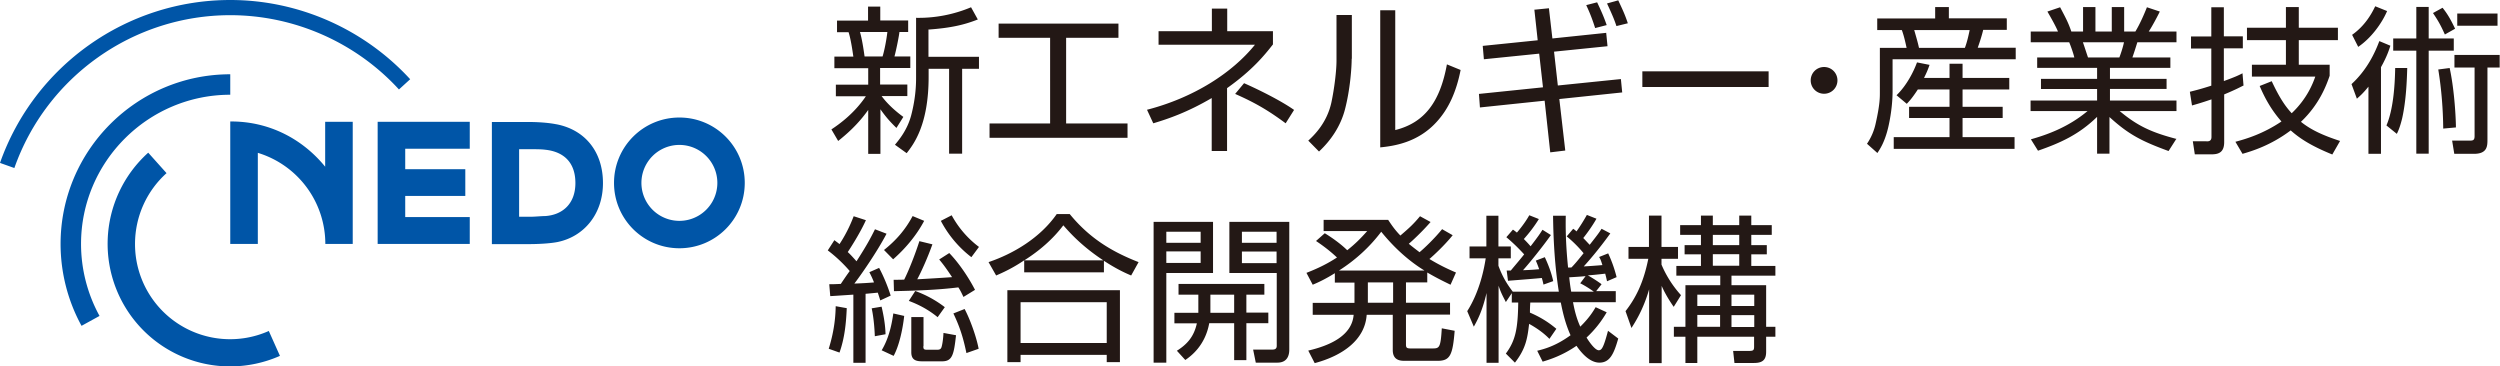
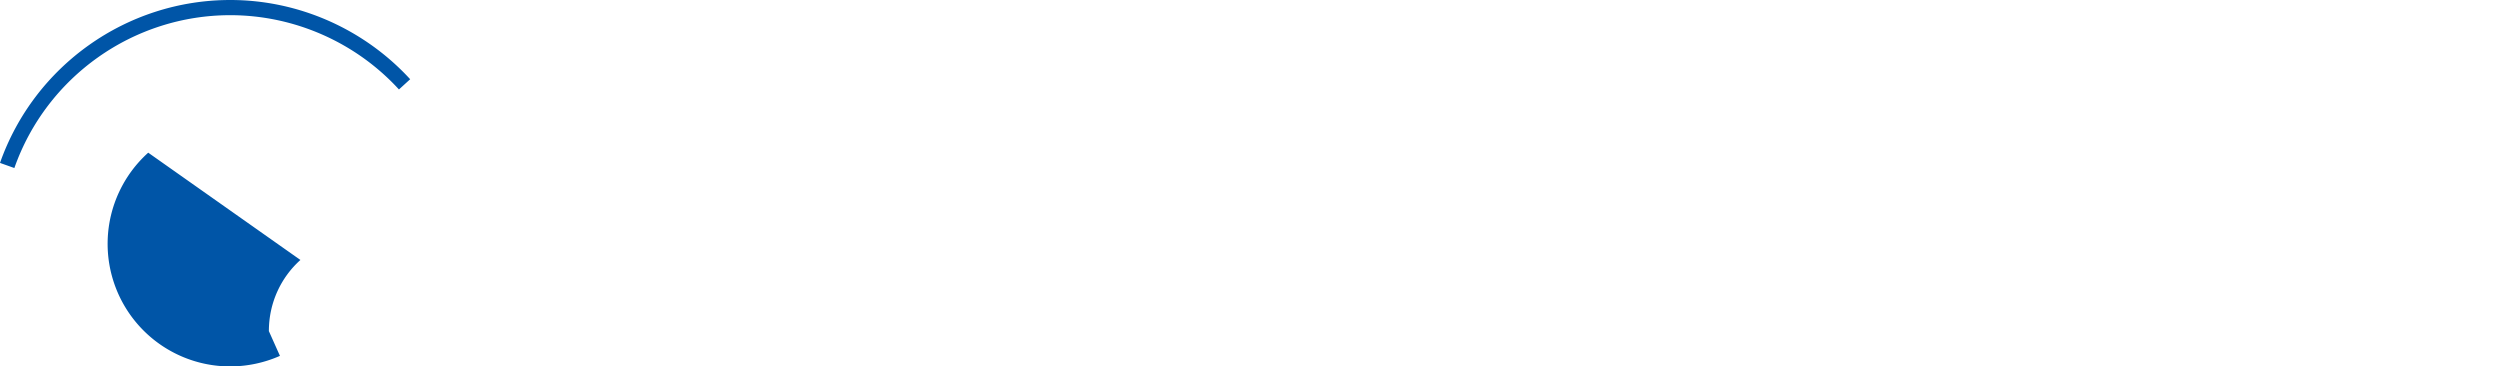
<svg xmlns="http://www.w3.org/2000/svg" id="_レイヤー_2" data-name="レイヤー 2" viewBox="0 0 151.46 22.2">
  <defs>
    <style>.cls-1{fill:#0055a7}</style>
  </defs>
  <g id="text">
-     <path class="cls-1" d="M21.37 7.38H19.7v2.72c-1.36-1.67-3.39-2.76-5.75-2.74v7.42h1.67V9.26a5.77 5.77 0 014.09 5.52h1.66v-7.4z" />
-     <path class="cls-1" d="M0 9.87l.87.31C2.82 4.64 8.08.92 13.95.92c3.87 0 7.6 1.64 10.22 4.5l.68-.62C22.05 1.75 18.08 0 13.95 0 7.68 0 2.08 3.97 0 9.87zm16.29 10.18a5.761 5.761 0 01-8.11-5.26c0-1.7.73-3.24 1.91-4.3L8.98 9.25a7.428 7.428 0 004.96 12.95 7.5 7.5 0 003.02-.64l-.68-1.52z" />
-     <path class="cls-1" d="M13.95 5.74V4.5C8.28 4.5 3.67 9.11 3.67 14.78c0 1.73.44 3.45 1.27 4.96l1.09-.6a9.067 9.067 0 01-1.12-4.36c0-4.98 4.06-9.04 9.04-9.04zm19.76 1.79c-.45-.09-1.06-.14-1.73-.14H29.8v7.4h2.18c.67 0 1.36-.04 1.81-.13 1.59-.33 2.74-1.69 2.74-3.57s-1.07-3.22-2.81-3.56zm-.69 5.56c-.22 0-.6.04-.83.04h-.74V9.04h.74c.23 0 .62 0 .83.03 1.09.11 1.84.73 1.84 2.02s-.82 1.94-1.84 2zm8.14-5.97c-2.19 0-3.96 1.77-3.96 3.96s1.77 3.96 3.96 3.96 3.96-1.77 3.96-3.96-1.77-3.96-3.96-3.96zm0 6.26a2.3 2.3 0 110-4.6 2.3 2.3 0 010 4.6zm-12.7-4.37V7.38h-5.58v7.4h5.58v-1.63h-3.91v-1.28h3.64v-1.62h-3.64V9.01h3.91z" />
-     <path d="M52.38 3.42c-.02-.11-.12-.94-.28-1.48h1.66c-.04.37-.16 1.06-.29 1.48h-1.1zm2.33 3.65c-.71-.52-1.1-.98-1.3-1.25h1.56v-.7h-1.65v-1h1.83v-.7h-.96c.12-.44.29-1.32.3-1.48h.53v-.7h-1.69V.4h-.74v.85h-1.88v.7h.7c.16.49.27 1.37.29 1.48h-1.15v.7h2.05v1h-1.96v.7h1.82c-.72 1.06-1.61 1.69-2.09 2.01l.41.7c.49-.39 1.2-1 1.82-1.88v2.66h.74v-2.7c.33.47.59.76.97 1.13l.42-.67zm1.56-5.28c1.39-.1 2.18-.3 2.97-.61l-.41-.74a8.19 8.19 0 01-3.33.64v3.57c0 .36 0 1.21-.3 2.35-.24.89-.74 1.48-.98 1.77l.71.51c.42-.54 1.33-1.71 1.33-4.62v-.49h1.24v5.14h.79V4.17h1.02v-.73h-3.06V1.78zm11.49-.36v.86h-3.17v5.19h3.72v.87h-8.36v-.87h3.67V2.29H60.5v-.86h7.26zm6.58 7.72h-.93V5.94c-1.5.88-2.67 1.27-3.54 1.53l-.38-.82c2.83-.73 5.16-2.23 6.54-3.94h-5.84v-.82h3.23V.52h.93v1.37h2.77v.8c-.53.68-1.27 1.58-2.78 2.65v3.81zm3.55-1.68c-1.06-.79-1.88-1.26-3.06-1.78l.54-.65c.73.32 2.18 1.02 3.03 1.62l-.51.81zm4-3.91c0 .52-.09 1.86-.41 3.08-.26.99-.83 1.85-1.57 2.54l-.65-.66c.37-.34 1.13-1.08 1.4-2.31.18-.84.31-1.93.31-2.52V.91h.93v2.65zm2.64 4.32c1.8-.45 2.72-1.74 3.13-3.98l.83.34c-.27 1.37-.75 2.37-1.43 3.12-1.17 1.31-2.68 1.49-3.44 1.57V.62h.91v7.26zM92.94.59l.9-.09.21 1.83 3.26-.34.08.81-3.24.33.23 2.05 3.82-.39.08.81-3.81.4.36 3.12-.91.11-.34-3.13-3.92.41-.06-.82 3.88-.4-.23-2.04-3.35.34-.07-.81 3.33-.34-.2-1.84zm3.7 1.11C96.41.97 96.22.57 96.1.31l.66-.17c.3.63.43.95.58 1.38l-.7.18zm1.29-.12c-.11-.34-.23-.64-.57-1.37l.68-.19c.27.58.41.87.58 1.39l-.69.17zm9.22 2.74v.95H99.5v-.95h7.65zm3.36 1.36c-.45 0-.81-.36-.81-.81s.36-.81.81-.81.81.36.81.81-.36.81-.81.81zm5.75-2.78c-.05-.23-.1-.43-.29-1.08h3.36c-.07.34-.16.74-.29 1.08h-2.78zm.31 1.81c.17-.34.24-.52.33-.78l-.76-.15c-.19.52-.6 1.37-1.24 1.99l.62.52c.17-.18.33-.35.67-.87h1.92v1.05h-2.45v.68h2.45v1.16h-3.38v.71h7.32v-.71h-3.15V7.15h2.43v-.68h-2.43V5.42h2.83v-.7h-2.83v-.86h-.79v.86h-1.54zm-2.84-3.59v.7h1.49c.15.39.27 1 .29 1.08h-1.62v2.72c0 .29 0 .73-.25 1.84a3.5 3.5 0 01-.53 1.25l.63.56c.13-.2.44-.63.66-1.57.22-.96.26-1.76.26-2.16V3.59h7.46v-.7h-2.3c.07-.2.22-.62.33-1.08h1.43v-.7h-3.51V.43h-.83v.69h-3.5zm12.77 2.36c-.05-.14-.26-.79-.31-.92h2.49c-.08.38-.24.82-.28.92h-1.91zm5.37 4.94c-1.53-.4-2.37-.79-3.45-1.69h3.44v-.64h-4.03v-.7h3.43v-.61h-3.43v-.67h3.66v-.63h-2.3c.13-.37.19-.57.3-.92h2.37v-.65h-1.68c.25-.38.59-1.04.67-1.21l-.78-.26c-.16.4-.4.97-.7 1.47h-.68V.43h-.75v1.48h-.99V.43h-.75v1.48h-.71c-.2-.58-.35-.84-.68-1.47l-.77.26c.23.4.5.87.64 1.21h-1.65v.65h2.33c.09.21.26.69.31.92h-2.25v.63h3.63v.67h-3.4v.61h3.4v.7h-4.03v.64h3.45c-1.22 1.02-2.55 1.46-3.43 1.71l.43.69c1.38-.48 2.48-.98 3.58-2.05v2.23h.75V7.09c1.17 1.07 1.97 1.47 3.58 2.06l.46-.72zm3.56.17c.68-.18 1.69-.49 2.79-1.23-.73-.83-1.1-1.64-1.32-2.15l.73-.29c.49 1.05.85 1.55 1.21 1.94.94-.89 1.29-1.82 1.43-2.22h-3.84v-.72h2.06V2.43h-2.36v-.75h2.36V.43h.78v1.25h2.37v.75h-2.37v1.49h1.87v.67c-.2.58-.62 1.73-1.74 2.79.62.5 1.36.83 2.37 1.16l-.47.82c-1.28-.52-1.97-.97-2.52-1.46-1.22.92-2.37 1.26-2.92 1.42l-.43-.73zm.51-3.42c-.22.11-.47.25-1.19.55v2.89c0 .58-.29.74-.75.74h-1.03l-.12-.79h.81c.12.01.32.01.32-.26V6.02c-.61.21-.94.3-1.18.37l-.13-.83c.4-.1.71-.18 1.3-.37V2.94h-1.23v-.73h1.23V.44h.76V2.2h1.15v.73h-1.15v1.98c.67-.24.92-.36 1.13-.47l.06.73zm11.2-4.75v1.91h1.52v.74h-1.52v6.24h-.75V3.07h-1.4v-.74h1.4V.42h.75zm-4.68 4.68c.96-.88 1.43-1.92 1.69-2.61l.67.28c-.08.24-.2.64-.57 1.3v5.25h-.76V5.25c-.33.41-.51.56-.7.73l-.32-.87zm5.66-3.01c-.25-.56-.41-.84-.72-1.3l.58-.32c.28.35.48.68.76 1.27l-.62.35zm-3.5-1.42c-.32.75-.96 1.63-1.75 2.17l-.37-.73c.78-.55 1.18-1.27 1.4-1.73l.72.29zm6.69.89h-2.44V.82h2.44v.74zm-2.9 2.56c.25 1.13.37 2.72.38 3.6l-.77.07c-.01-1.14-.1-2.35-.3-3.58l.69-.09zm-2.57 0c-.02.7-.06 1.95-.31 3.06-.08.32-.17.63-.32.93l-.63-.51c.4-.93.51-2.32.53-3.48h.72zm5.61-.03h-.75v4.35c0 .4 0 .88-.82.88h-1.19l-.13-.8h1.04c.21 0 .32-.01.32-.27V4.09h-1.22v-.76h2.74v.76zM53.71 14.16c-.57 1.1-1.6 2.57-1.95 3.02.53-.02.86-.04 1.19-.07-.09-.24-.17-.4-.28-.62l.59-.26c.27.5.53 1.13.7 1.68l-.63.29c-.06-.2-.08-.26-.15-.47-.2.02-.4.04-.74.07v4.18h-.74v-4.13c-1.06.07-1.18.08-1.4.09l-.06-.72c.21 0 .26 0 .7-.02.14-.21.35-.52.54-.78a8.669 8.669 0 00-1.33-1.25l.4-.62c.14.11.18.13.31.24.5-.76.75-1.41.86-1.69l.74.24c-.35.78-.95 1.71-1.1 1.93.11.1.23.22.53.56.65-1.01.86-1.42 1.12-1.94l.7.27zm-3.5 6.96c.38-1.22.41-2.13.42-2.57l.67.12c-.04.92-.13 1.82-.44 2.69l-.65-.23zm6.28-6.32c-.27.76-.66 1.64-.92 2.12.42-.02 1.73-.1 2.11-.13-.41-.62-.59-.84-.78-1.07l.61-.39c.6.62 1.18 1.49 1.56 2.23l-.7.43c-.12-.25-.19-.4-.31-.58-1.29.16-2.59.2-3.9.23l-.02-.69c.3 0 .41 0 .64-.01.3-.6.67-1.55.92-2.33l.78.19zM53 20.36c-.02-.53-.08-1.18-.19-1.68l.6-.1c.21.89.23 1.4.24 1.67l-.65.12zm.55-5.21c.73-.58 1.3-1.23 1.74-2.06l.7.29c-.47.89-1.15 1.69-1.88 2.33l-.55-.56zm4.11-2.1c.41.75.97 1.4 1.65 1.91l-.46.62c-.76-.58-1.4-1.34-1.85-2.2l.66-.34zm-1.72 7.92c0 .17.02.22.23.22h.59c.16 0 .25-.03.29-.19.07-.26.1-.62.11-.83l.76.14c-.13 1.17-.22 1.58-.84 1.58h-1.21c-.39 0-.66-.09-.66-.55v-2.13h.74v1.76zm-2.53.26c.41-.68.6-1.45.71-2.24l.66.15c-.1.89-.32 1.83-.64 2.42l-.73-.34zm5.14.16c-.2-.96-.4-1.58-.79-2.4l.68-.27c.33.62.71 1.67.85 2.41l-.74.26zm-1.74-2.17c-.46-.38-1.04-.73-1.75-.99l.39-.6a6.6 6.6 0 011.79.98l-.43.6zm5.25-3.45c.9-.57 1.72-1.27 2.36-2.12.31.35 1.05 1.22 2.42 2.12h-4.78zm4.82.03c.73.48 1.27.73 1.65.89l.45-.81c-1.59-.62-2.96-1.43-4.17-2.91h-.79c-.99 1.42-2.59 2.39-4.13 2.91l.46.81c.37-.16.98-.43 1.7-.92v.73h4.83v-.7zm-5.85 1.78v4.36h.8v-.44h5.22v.44h.8v-4.36h-6.83zm6.02 3.2h-5.22v-2.47h5.22v2.47zm10.29-6.07h-2.1v-.67h2.1v.67zm-2.86-1.27v3.1h2.87v4.41c0 .22-.16.23-.3.23h-1.13l.16.79h1.31c.72 0 .72-.64.72-.81v-7.72h-3.63zm1.03 5.51v-1.1h1.09v-.65h-5.2v.65h1.2v1.1h-1.45v.64h1.36c-.18.83-.61 1.28-1.21 1.66l.51.56c.32-.22 1.2-.85 1.45-2.23h1.51v2.24h.74v-2.24h1.33v-.64h-1.33zm1.83-3.01h-2.1v-.7h2.1v.7zm-4.01 3.01v-1.1h1.44v1.1h-1.44zm-3.44-5.51v8.53h.77v-5.43h2.83v-3.1h-3.6zm2.85 1.27h-2.08v-.67h2.08v.67zm0 1.22h-2.08v-.7h2.08v.7zm8.38.46c.99-.63 1.86-1.42 2.56-2.35.31.38 1.24 1.51 2.62 2.35h-5.18zm6.26-2.52c-.47.58-1.1 1.18-1.38 1.41-.14-.11-.32-.24-.65-.51.19-.16.78-.7 1.32-1.32l-.64-.35c-.4.48-.63.69-1.19 1.17-.35-.36-.54-.65-.74-.95h-3.91V14h2.64c-.39.44-.75.8-1.21 1.16-.23-.23-.69-.62-1.36-1.03l-.53.47c.45.3.88.63 1.27 1-.51.33-1.03.61-1.85.93l.38.72c.31-.13.77-.34 1.34-.7v.57h1.19v1.23h-2.53v.72h2.48c-.1 1.26-1.42 1.86-2.75 2.17l.39.76c1.69-.45 3.05-1.41 3.15-2.93h1.58v2.14c0 .65.5.65.75.65h1.96c.76 0 .92-.33 1.04-1.82l-.78-.15c-.07 1.16-.14 1.22-.55 1.22h-1.34c-.24 0-.28-.05-.28-.25v-1.8h2.67v-.72h-2.67v-1.23h1.29v-.6c.69.4 1.13.6 1.41.74l.33-.74c-.37-.16-.92-.4-1.61-.82.24-.2.93-.84 1.41-1.44l-.63-.36zm-2.98 4.47h-1.53v-1.23h1.53v1.23zm11.33-1.18c.33.16.74.44.83.51h-1.37c-.03-.16-.07-.4-.12-.87.33-.02.67-.04.99-.07l-.33.44zm-.79-2.82c.49.4.87.84 1 1-.43.54-.55.67-.73.86-.03.01-.18.01-.21.01-.16-1.56-.15-2.6-.14-3.14h-.77c.02 1.54.11 3.09.35 4.6h-2.79c-.24-.32-.58-.78-.87-1.57v-.45h.75v-.72h-.75v-1.86h-.73v1.86h-1.02v.72h.98c-.09.6-.36 2.01-1.12 3.2l.4.94c.19-.34.51-.91.77-2.04v4.23h.73v-4.67c.16.49.33.76.44.99l.36-.54v.57h.39c-.02 1.6-.17 2.31-.75 3.09l.55.55c.67-.86.76-1.5.86-2.35.45.25.87.54 1.23.91l.42-.61c-.29-.24-.78-.63-1.6-.98 0-.18 0-.27.02-.61h1.85c.15.77.32 1.38.59 1.98-.92.67-1.62.84-2.02.94l.33.66c.4-.12 1.18-.36 2.05-.96.22.32.75 1.02 1.39 1.02s.88-.55 1.14-1.46l-.62-.47c-.09.34-.18.65-.26.85-.08.19-.15.33-.3.33-.22 0-.57-.49-.74-.77a6.53 6.53 0 001.22-1.53l-.67-.31c-.15.26-.4.66-.93 1.18-.22-.48-.34-.95-.44-1.48h2.59v-.67H96.7l.33-.42c-.26-.2-.74-.49-.84-.54h.06c.26-.02.48-.04 1-.1.06.23.08.32.11.46l.58-.25a7.84 7.84 0 00-.51-1.44l-.55.22c.08.13.1.17.2.49-.33.03-.75.06-1.13.08.29-.32.89-1 1.61-2l-.53-.28c-.15.23-.17.27-.72.97-.11-.11-.26-.28-.39-.41.14-.17.54-.7.8-1.17l-.58-.23c-.19.34-.4.68-.63 1-.05-.05-.08-.08-.2-.16l-.39.46zm-1.9 1.44c.07.15.1.23.21.53-.32.03-.65.05-.98.06.39-.43 1.21-1.45 1.69-2.13l-.51-.32c-.14.22-.25.39-.72 1-.07-.08-.17-.2-.41-.44.33-.37.64-.77.91-1.21l-.58-.23c-.26.47-.66.95-.75 1.05-.09-.07-.11-.09-.24-.18l-.4.46c.48.4.85.79 1.08 1.04-.26.33-.54.65-.81.98h-.25l.08.62c1.01-.08 1.66-.13 2.05-.17.04.14.06.21.1.4l.59-.21c-.11-.5-.29-.98-.51-1.45l-.55.21zm11.86 3.31h1.38v.72h-1.38v-.72zm-.69-1.81h-2.1v2.52h-.7v.6h.7v1.59h.72V20.4h3.44v.6c0 .21-.04.26-.3.26H105l.08.73h1.19c.58 0 .73-.25.73-.69v-.9h.56v-.6H107v-2.52h-2.1v-.58h2.66v-.59h-1.46v-.7h.94v-.56h-.94v-.62h1.24v-.59h-1.24v-.58h-.73v.58h-1.6v-.58h-.72v.58h-1.26v.59h1.26v.62h-.99v.56h.99v.7h-1.49v.59h2.66v.58zm0 2.52h-1.38v-.72h1.38v.72zm.69-1.95h1.38v.69h-1.38v-.69zm-.69.69h-1.38v-.69h1.38v.69zm1.16-3.69h-1.6v-.62h1.6v.62zm0 1.25h-1.6v-.7h1.6v.7zm-3.53 1.78c-.7-.77-1.05-1.54-1.18-1.85v-.35h1v-.72h-1v-1.9h-.76v1.9h-1.24v.72h1.2c-.3 1.49-.78 2.4-1.38 3.17l.36 1.02c.21-.33.71-1.09 1.07-2.34V22h.76v-4.68c.12.28.34.71.73 1.27l.45-.72z" fill="#231815" />
+     <path class="cls-1" d="M0 9.87l.87.31C2.82 4.64 8.08.92 13.95.92c3.87 0 7.6 1.64 10.22 4.5l.68-.62C22.05 1.75 18.08 0 13.95 0 7.68 0 2.08 3.97 0 9.87zm16.29 10.18c0-1.7.73-3.24 1.91-4.3L8.98 9.25a7.428 7.428 0 004.96 12.95 7.5 7.5 0 003.02-.64l-.68-1.52z" />
  </g>
</svg>